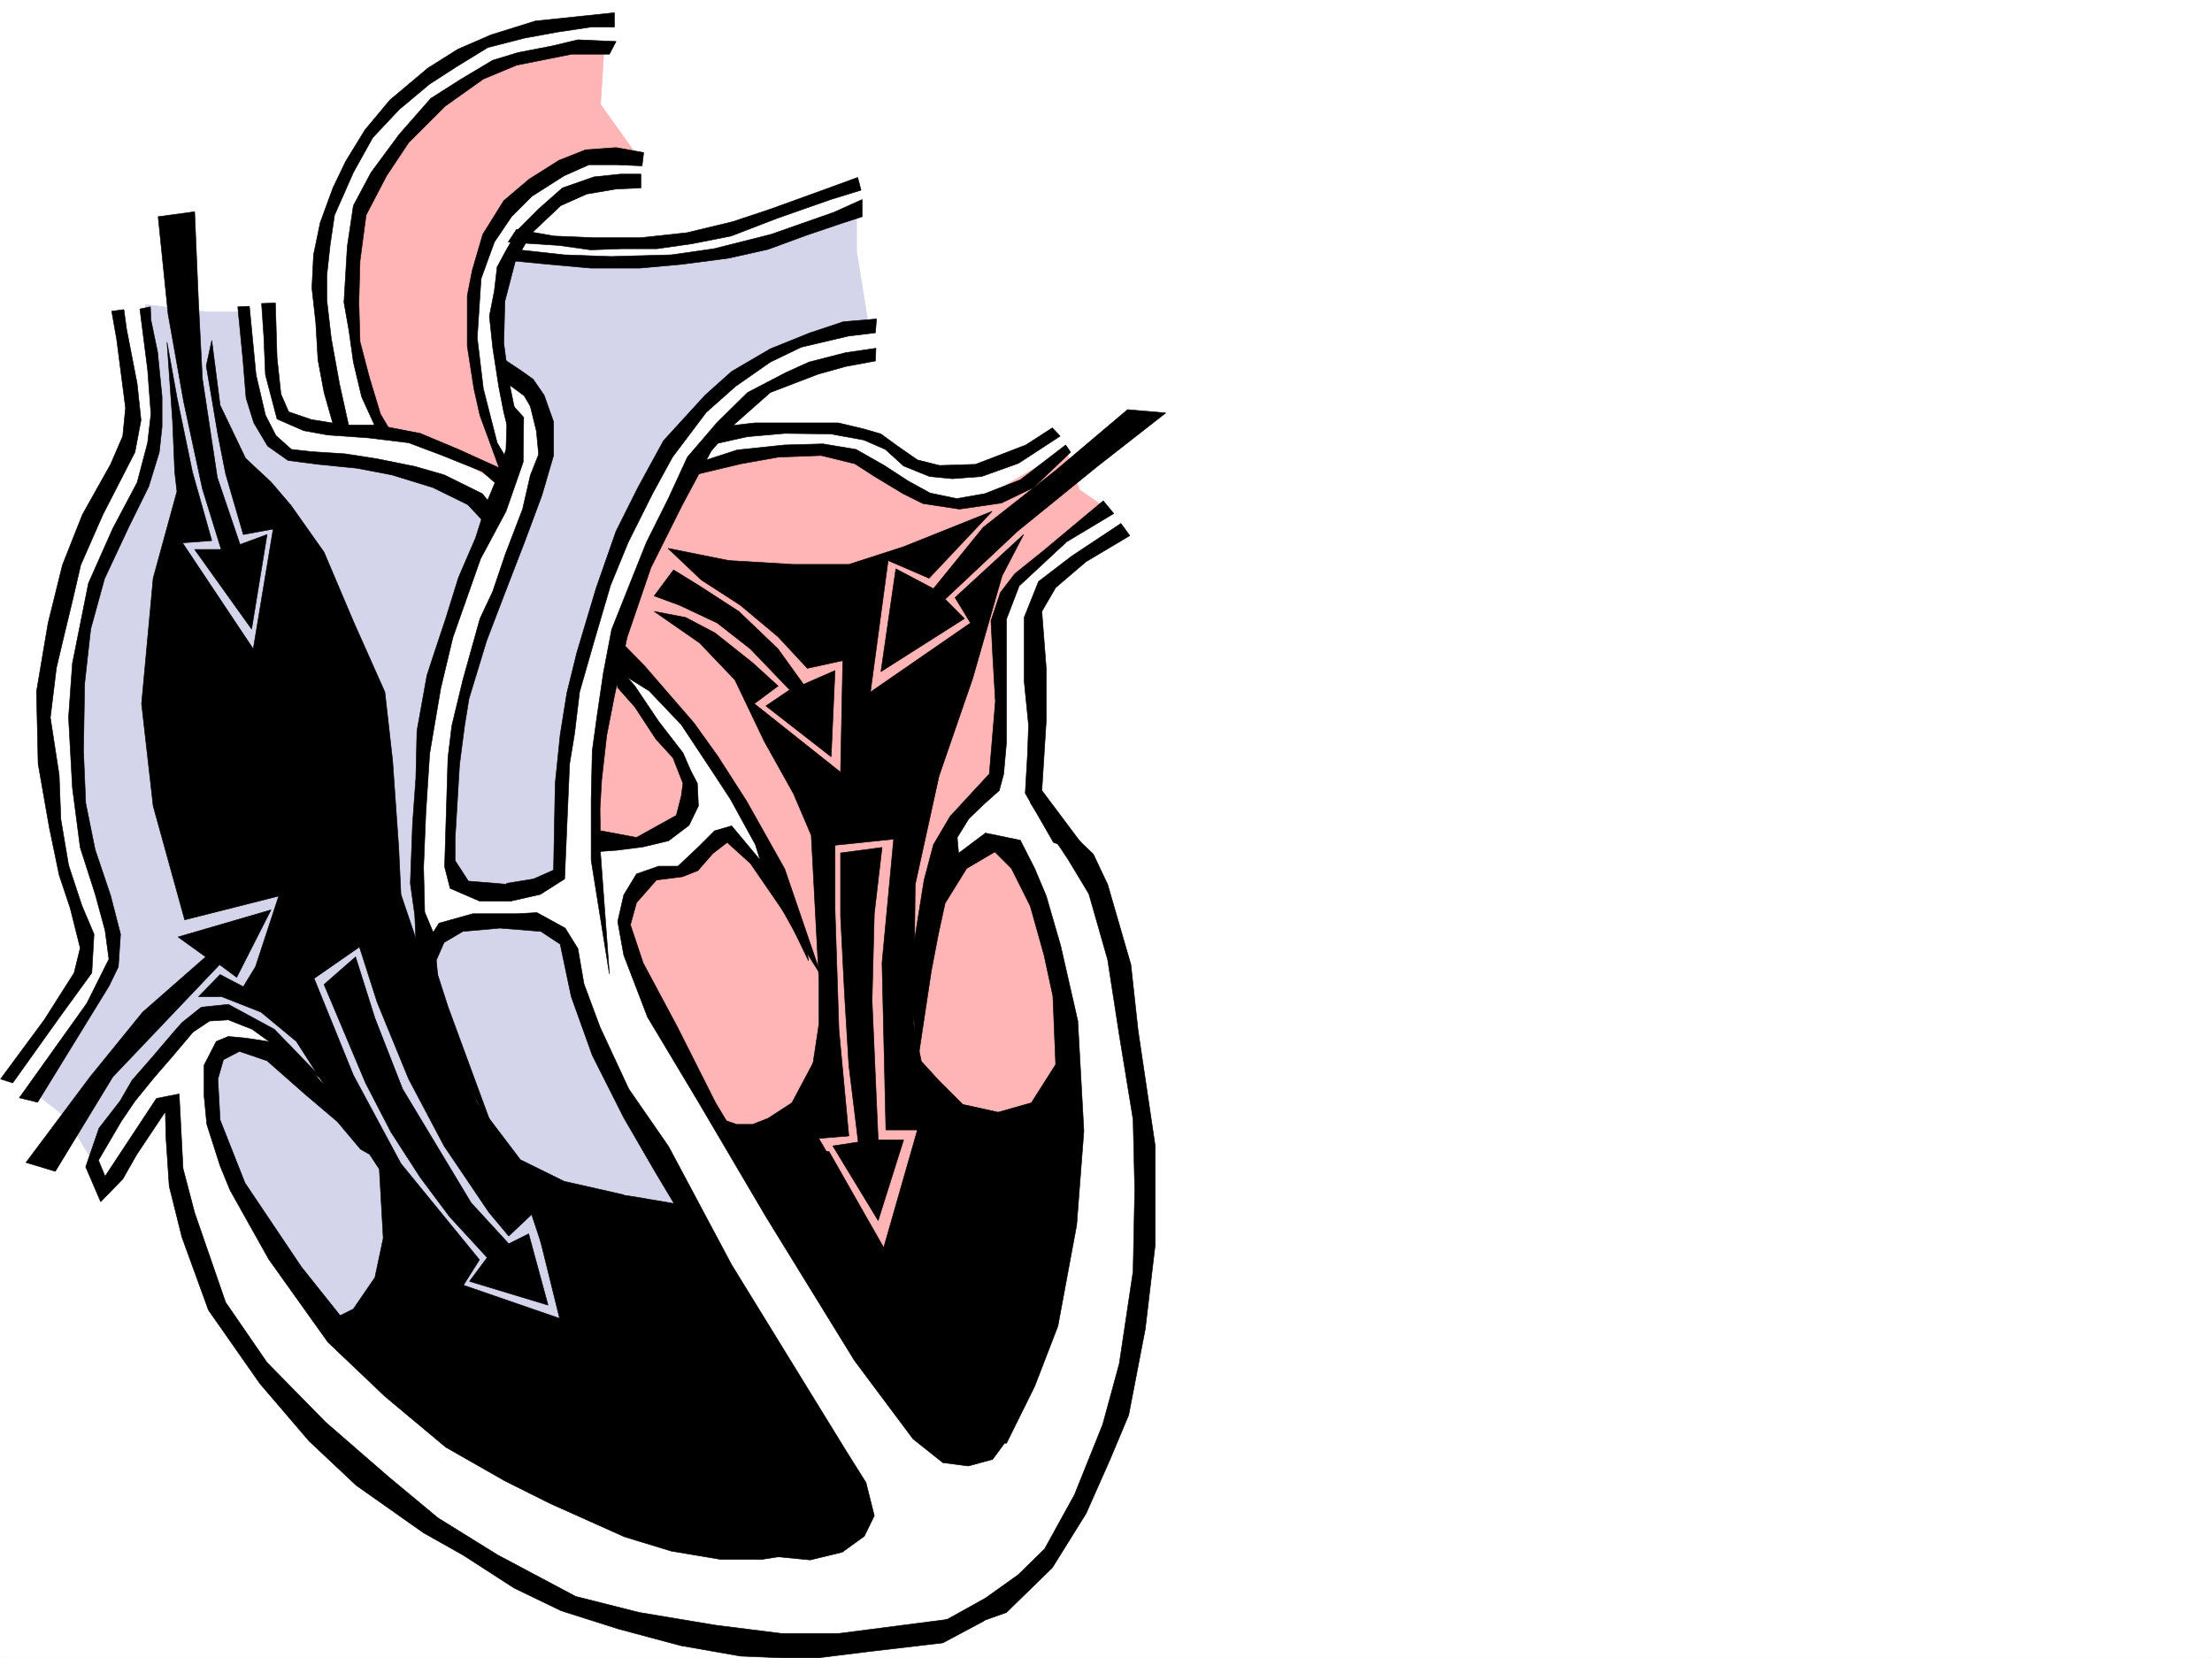
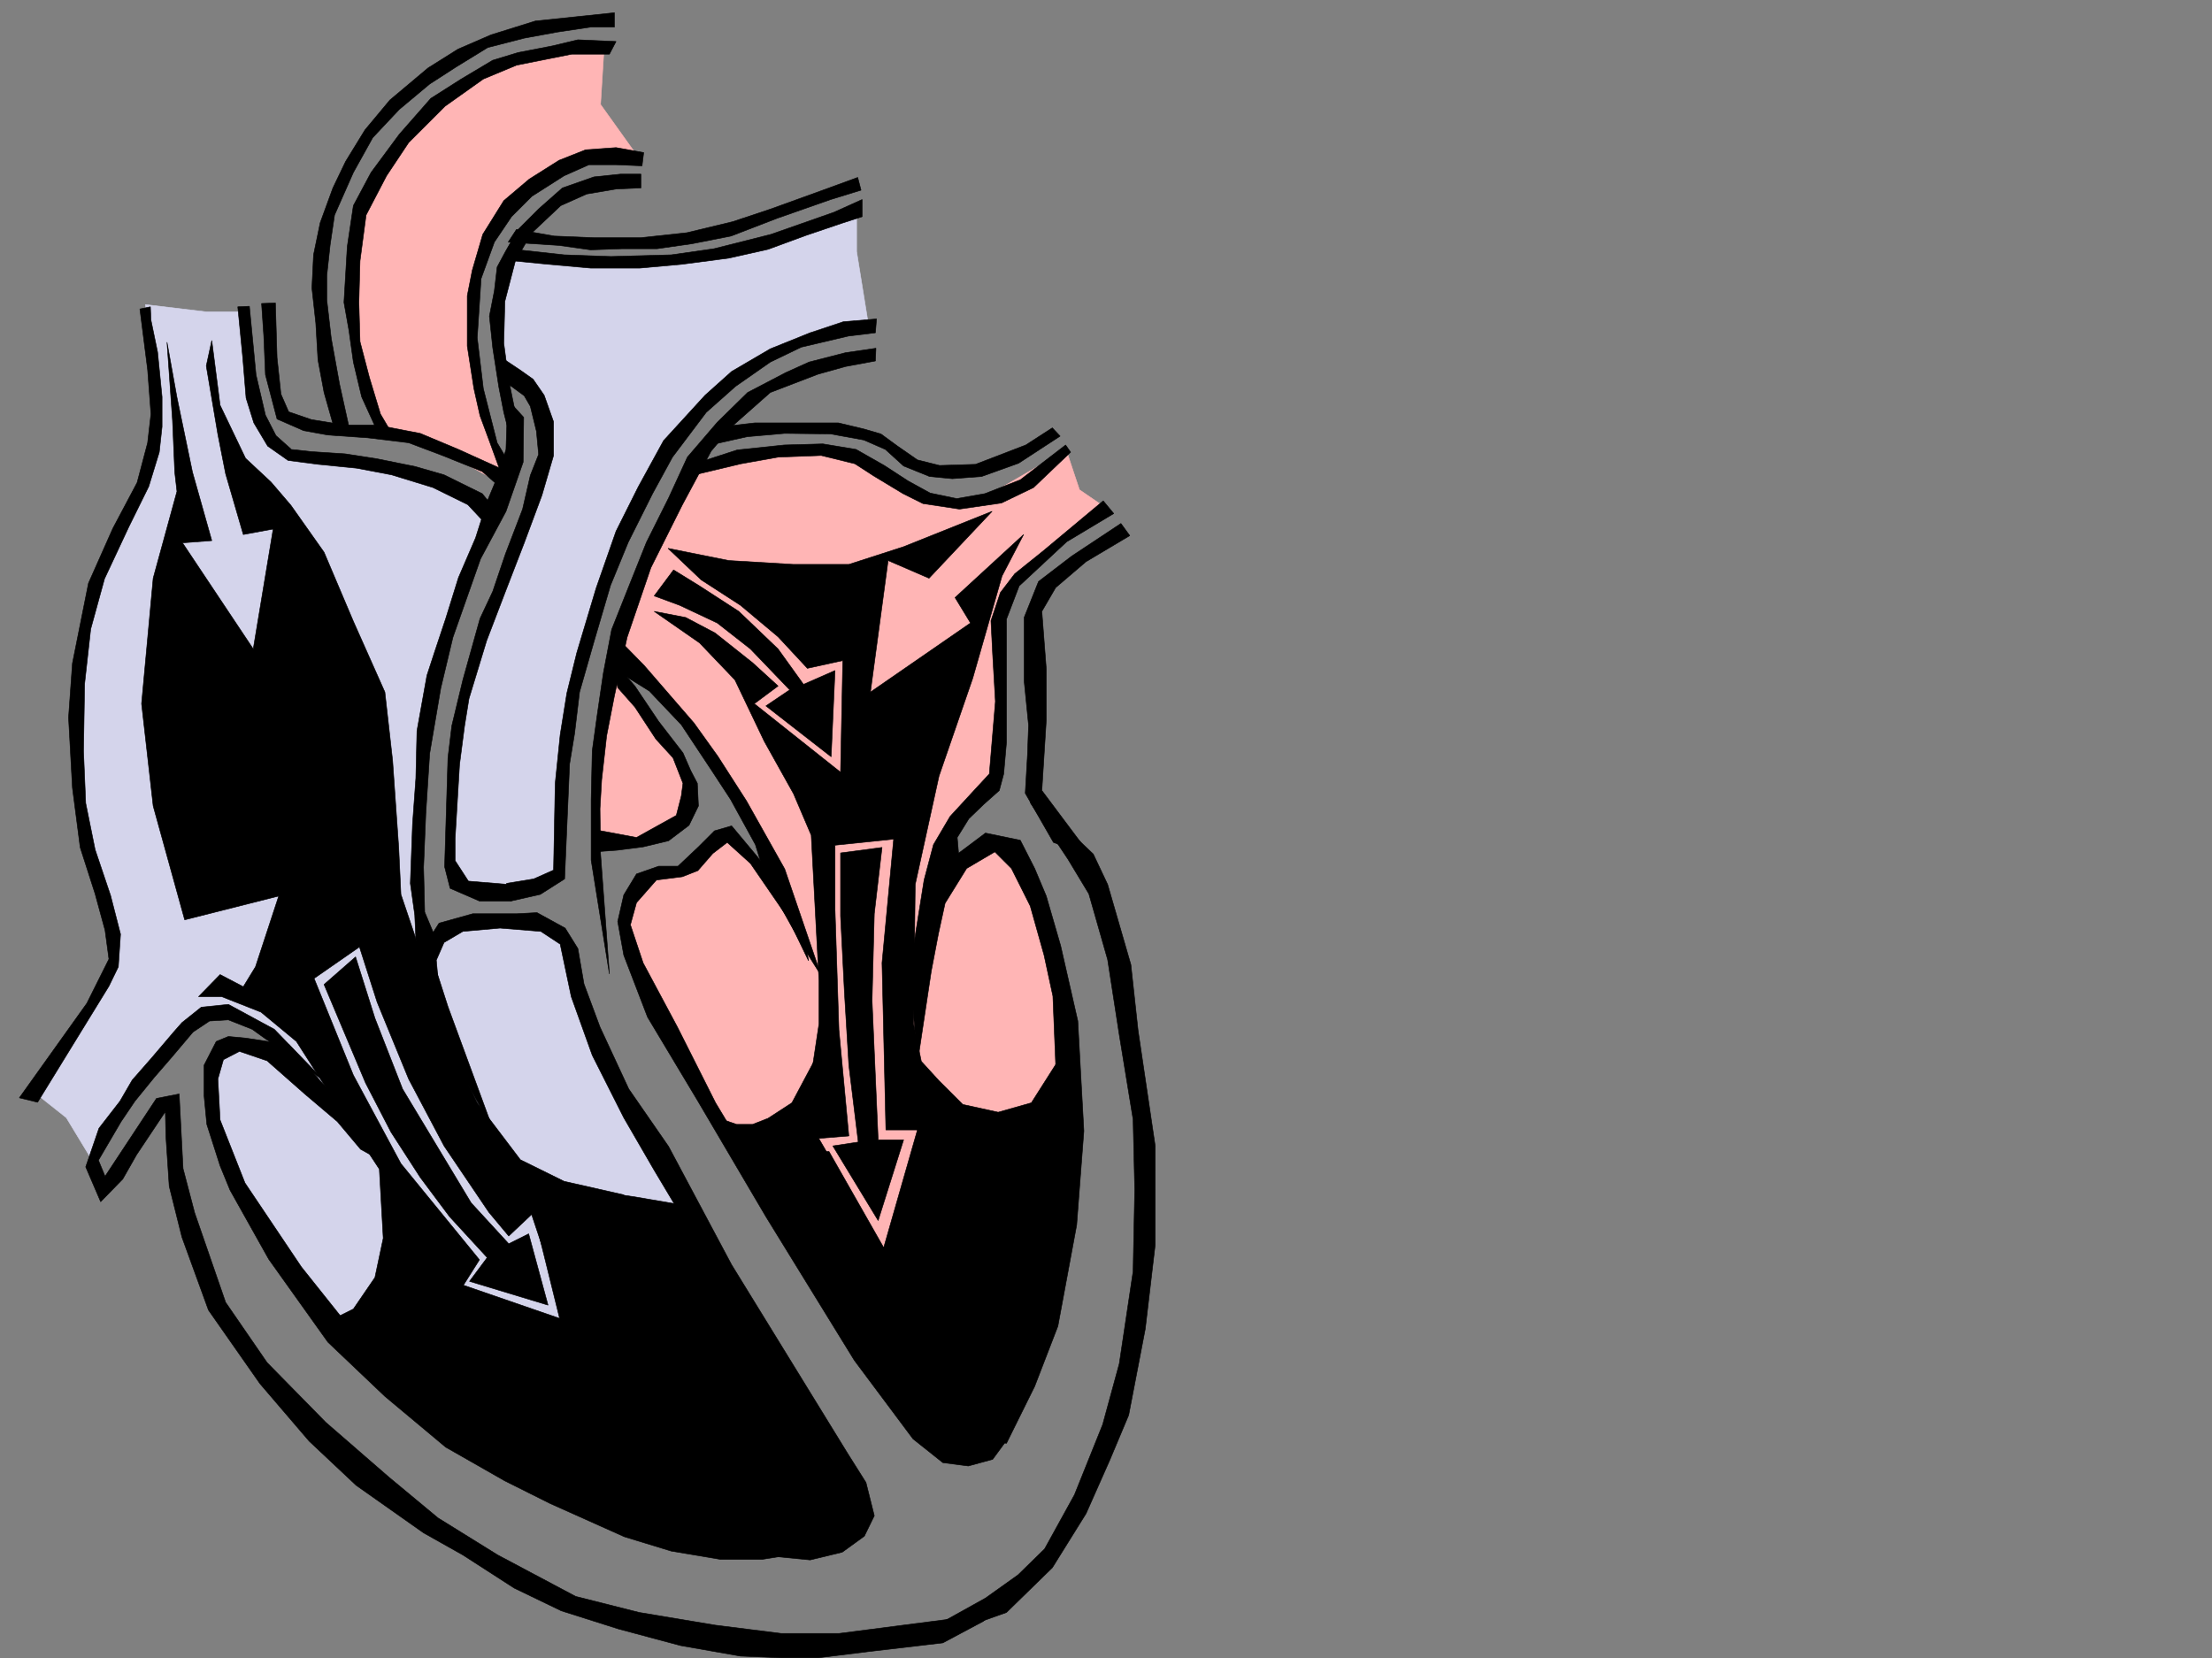
<svg xmlns="http://www.w3.org/2000/svg" width="2997.016" height="2246.668">
  <rect width="100%" height="100%" fill="#808080" stroke="none" />
  <defs>
    <clipPath id="a">
-       <path d="M0 0h2997v2244.137H0Zm0 0" />
-     </clipPath>
+       </clipPath>
  </defs>
-   <path fill="#fff" d="M0 2246.297h2997.016V0H0Zm0 0" />
+   <path fill="#fff" d="M0 2246.297h2997.016H0Zm0 0" />
  <g clip-path="url(#a)" transform="translate(0 2.16)">
    <path fill="#fff" fill-rule="evenodd" stroke="#fff" stroke-linecap="square" stroke-linejoin="bevel" stroke-miterlimit="10" stroke-width=".743" d="M.742 2244.137h2995.531V-2.16H.743Zm0 0" />
  </g>
  <path fill="#ffb5b5" fill-rule="evenodd" stroke="#ffb5b5" stroke-linecap="square" stroke-linejoin="bevel" stroke-miterlimit="10" stroke-width=".743" d="m947.043 632.168 62.95-13.488 78.667-11.223 87.664 17.988 31.477 26.938 62.949 26.98h53.918l119.883-69.675 17.984 53.957 42.7 29.207-62.915 33.703-72.687 67.41-13.489 47.195v151.277l-4.496 67.407-53.957 56.187-26.941 76.403 53.918-44.926h31.476l65.922 107.836 26.98 137.828-13.491 244.922-127.348 66.668-120.621 63.652-206.8-238.195-101.153-182.754-34.485-94.348 11.258-49.46 38.203-22.446 35.97-4.496 56.929-49.461 44.965 40.469-8.993-42.7-78.667-132.586-86.176-83.128-13.489 3.753 20.25 35.934 53.922 83.91 15.758 51.649-20.254 29.207-38.203 24.754-67.445 2.226-2.23-80.898 11.222-110.848 20.254-71.906 24.71-80.895 41.954-85.394zm-88.406-427.676-44.965-62.91 4.496-71.906h-40.43l-80.937 4.457-85.395 49.46-71.945 71.907-53.957 76.402-8.992 89.891v81.64l22.484 103.34 17.984 40.47 80.938 22.445 71.902 40.468 15.758-20.254-29.246-65.14-13.488-83.13-2.23-69.675 6.726-54.66 42.734-69.676 17.988-33.707 56.188-31.473zm0 0" />
  <path fill="#d4d4eb" fill-rule="evenodd" stroke="#d4d4eb" stroke-linecap="square" stroke-linejoin="bevel" stroke-miterlimit="10" stroke-width=".743" d="m697.543 346.777 88.406 6.024 78.707 2.969 78.672-5.98 78.668-18.731 138.61-47.192v56.93l15.718 97.36h-31.476l-75.657 27.718-81.683 50.95-78.668 84.652-44.184 78.628-34.484 78.63-44.223 129.578-15.719 87.664-9.734 119.84v65.882l-12.746 28.465-62.914 22.484-65.961-22.484-8.992-68.895 8.992-107.093 15.758-94.387 38.199-113.117 59.2-154.29 3.753-85.394-25.496-50.164-34.445-25.453 2.972-107.137zm0 0" />
  <path fill="#d4d4eb" fill-rule="evenodd" stroke="#d4d4eb" stroke-linecap="square" stroke-linejoin="bevel" stroke-miterlimit="10" stroke-width=".743" d="m197.063 412.7 81.64 9.737h47.235l22.484 125.825 21.7 53.215 62.948 18.687 91.418 16.5 65.922 21.703 59.942 25.492 5.98 37.457-68.934 201.485-15.718 164.023 3.011 194.719 47.196-31.437 62.949-3.012h50.95l28.464 31.476 24.71 91.375 69.677 151.32 81.68 128.794-138.61 128.836-128.875 50.945-242.77-41.211-85.394-144.55-43.48-85.395-12.708-62.914v-47.192l12.707-25.457 31.477-5.98 50.203 12.707-38.199-38.2-50.207-24.71-34.484 21.738-84.653 104.125-50.945 78.629-34.488-56.93-47.196-37.457 50.207-75.621 53.957-88.406 8.993-37.457-21.739-91.375-28.465-135.559v-116.09l18.73-122.851 19.47-69.676 46.453-75.621 16.5-62.91V507.09zm0 0" />
  <path fill-rule="evenodd" stroke="#000" stroke-linecap="square" stroke-linejoin="bevel" stroke-miterlimit="10" stroke-width=".743" d="m687.809 541.535-2.23 67.41-10.516 34.446-14.977 35.972-15.719 49.422-23.222 53.918-17.247 55.445-14.972 44.926-10.52 32.219-13.449 74.914-1.527 64.399-4.496 62.167-2.97 80.157 5.981 42.695 1.485 32.96 4.496 45.673 12.004 33.703 36.715 87.621L668.336 1531l-61.426-167.035-20.254-62.914 2.27-32.961-13.492-32.219-1.524-60.68 3.012-72.648 5.238-81.64 15.016-88.368 16.46-68.933 37.458-106.352 34.484-64.398 23.227-66.664.742-60.684zm12.004-230.691 50.945 8.996 53.96 2.226h63.653l62.207-6.726 62.172-14.973 51.727-17.242 70.421-25.457 47.192-17.242 4.496 17.242-41.211 12.707-72.688 25.496-62.167 23.969-53.215 10.476-47.192 6.727h-47.195l-42.7 1.523-42.734-6.02-68.933-4.495zm0 0" />
  <path fill-rule="evenodd" stroke="#000" stroke-linecap="square" stroke-linejoin="bevel" stroke-miterlimit="10" stroke-width=".743" d="m680.34 352.016 61.426 6.023 58.453 5.238h66.668l57.71-5.238 62.91-8.25 53.22-11.965 50.945-18.73 48.68-16.5 27.722-8.992v-23.227l-38.203 17.246-85.394 29.95-77.184 19.472-57.711 8.25-81.64 2.266-63.692-2.266-74.957-8.25zm0 0" />
  <path fill-rule="evenodd" stroke="#000" stroke-linecap="square" stroke-linejoin="bevel" stroke-miterlimit="10" stroke-width=".743" d="m702.04 577.508-12.747-62.168-6.723-50.207 1.485-56.93 14.23-54.66 21.742-37.457 39.727-37.461 35.187-15.715 39.727-6.765 33.703-1.485v-18.73h-27.723l-35.93 3.754-42.738 14.976-32.218 28.465-27.723 27.719-17.203 29.953-11.262 20.996-3.754 32.18-6.722 34.445 4.496 42.7 8.25 53.175 6.726 34.484 10.477 41.172zm0 0" />
  <path fill-rule="evenodd" stroke="#000" stroke-linecap="square" stroke-linejoin="bevel" stroke-miterlimit="10" stroke-width=".743" d="m673.574 599.95-18.726-73.391-8.25-68.895 5.238-80.152 17.984-49.461 23.227-34.45 27.723-27.722 43.48-27.68 33.703-14.976h36.715l35.23 1.484 2.227-17.984-37.457-6.727-41.211 2.973-35.973 14.23-40.43 25.496-34.484 29.207-28.465 45.668-14.234 48.68-6.766 34.484v68.153l8.997 57.672 8.25 36.714 12.746 34.45 17.984 49.422 15.719-8.25zm0 0" />
  <path fill-rule="evenodd" stroke="#000" stroke-linecap="square" stroke-linejoin="bevel" stroke-miterlimit="10" stroke-width=".743" d="M825.676 73.39h-50.95l-74.913 14.977-44.965 18.727-51.692 36.715-49.46 49.421-29.95 44.97-27.723 53.175-8.25 62.168-1.527 56.187 1.527 53.176 12.747 48.68 14.976 49.422 14.973 25.453-17.242 2.27L490 537.78l-11.219-47.195-5.984-42.695-6.766-38.16 4.5-75.66 8.25-55.446 23.965-44.926 38.203-51.687 42.735-48.68 41.21-26.238 42.7-25.453 34.445-10.477 46.453-8.996 34.485-8.25 51.691 2.27zm0 0" />
  <path fill-rule="evenodd" stroke="#000" stroke-linecap="square" stroke-linejoin="bevel" stroke-miterlimit="10" stroke-width=".743" d="m474.281 584.977-14.23-64.399-11.262-62.168-5.98-51.691v-33.703l4.496-41.211 5.98-40.43 25.496-57.676 26.235-47.191 35.933-38.203 41.211-34.446 35.973-23.226 42.695-26.235 49.461-12.707 44.965-8.25 44.965-6.726h32.219V17.242l-42.735 4.496-64.437 6.727-59.942 18.73-44.926 19.47L579.93 92.12l-51.688 43.438-33.746 40.468-26.195 42.7-17.242 35.933-17.243 47.192-8.996 43.441-2.226 44.926 5.238 47.191 2.973 50.207 8.25 44.184 14.23 50.164zm213.528-65.18 22.48 16.5 8.25 14.23 8.25 33.703 2.973 31.477-11.223 28.426-10.477 45.707-23.226 60.683-17.242 50.91-17.242 36.715-23.227 83.125-14.977 62.168-5.238 43.442-4.496 147.562 7.469 29.211 39.722 17.242h42.7l14.976-20.996-35.933-2.972-36.715-3.012-17.988-27.723v-29.949l5.984-100.371 6.726-51.687 6.02-37.422 23.969-78.668 25.492-66.664 25.453-65.883 23.969-64.438 15.758-53.918v-45.71l-12.746-35.93-14.977-21.742-17.984-12.708-29.246-19.472zm0 0" />
  <path fill-rule="evenodd" stroke="#000" stroke-linecap="square" stroke-linejoin="bevel" stroke-miterlimit="10" stroke-width=".743" d="m1187.586 432.172-44.965 3.754-44.965 14.976-53.96 21.739-52.434 30.695-35.969 32.219-56.188 61.425-34.449 62.91-29.988 59.903-26.98 77.144-26.235 87.66-13.45 54.665-8.995 56.183-6.762 65.926-2.23 117.57-26.977 12.004-36.715 5.985 5.98 23.968 39.727-8.992 32.961-20.96 6.723-155.813 6.765-41.211 6.727-56.149 19.512-68.148 22.441-76.402 24.008-58.457 32.96-65.883 26.981-49.461 45.707-60.645 39.688-35.226 47.191-32.965 41.957-20.211 63.692-14.977 36.715-4.496zm0 0" />
  <path fill-rule="evenodd" stroke="#000" stroke-linecap="square" stroke-linejoin="bevel" stroke-miterlimit="10" stroke-width=".743" d="m1186.8 471.86-41.21 6.019-49.422 12.707-31.477 14.234-51.687 26.98-41.211 40.43-40.469 47.192-25.496 55.445-29.95 59.899-23.968 59.941-23.226 58.418-11.258 59.156-8.25 56.188-6.727 48.68-1.484 66.663v81.641l24.71 154.29-12.003-163.282-.742-60.645 2.265-38.941 6.727-59.941 10.516-53.918 17.207-79.414 32.218-94.348 42.735-85.395 38.945-72.648 28.465-33.703 51.687-45.707 64.438-24.711 37.457-10.48 40.469-7.508zm0 0" />
  <path fill-rule="evenodd" stroke="#000" stroke-linecap="square" stroke-linejoin="bevel" stroke-miterlimit="10" stroke-width=".743" d="m836.934 931.754 23.226 26.234 28.465 43.442 23.227 25.453 13.488 34.488-2.266 17.203-6.726 26.235-53.957 29.953-56.188-10.48v29.949l30.73-2.266 34.45-4.457 34.445-8.25 27.723-20.996 12.746-26.2-1.484-30.69-8.993-17.247-10.48-23.965-32.961-42.7-32.219-47.937-29.988-34.445zm0 0" />
  <path fill-rule="evenodd" stroke="#000" stroke-linecap="square" stroke-linejoin="bevel" stroke-miterlimit="10" stroke-width=".743" d="m827.941 904.07 51.692 32.18 43.441 45.707 41.211 62.168 25.492 38.945 33.703 61.426 15.72 50.95 47.976 86.097 25.453 40.469-49.422-144.555-51.73-92.117-38.942-60.684-32.219-44.965-67.449-77.89-33.703-34.446zm0 0" />
  <path fill-rule="evenodd" stroke="#000" stroke-linecap="square" stroke-linejoin="bevel" stroke-miterlimit="10" stroke-width=".743" d="m862.39 1184.184 29.989-10.48h26.2l27.718-26.196 21.742-21.742 23.223-6.723 44.965 53.918 50.949 77.145 8.25 51.69-27.723-57.671-50.945-74.176-31.477-28.465-19.511 14.977-20.215 23.227-20.957 8.25-35.23 4.496-26.977 30.691-8.25 29.992 17.242 51.649 46.449 86.882 51.691 102.637 119.88 199.215 83.167 132.586 79.45 104.867 37.46 26.238 38.942 2.97 20.215-25.454 21.738-39.688 63.695-113.113-53.957 134.07-16.46 35.934-18.731 25.496-32.961 8.992-34.484-4.496-40.47-32.218-79.413-106.352-119.88-194.758-92.16-156.558-68.19-113.82-32.216-83.907-8.214-45.668 8.214-35.973zm0 0" />
  <path fill-rule="evenodd" stroke="#000" stroke-linecap="square" stroke-linejoin="bevel" stroke-miterlimit="10" stroke-width=".743" d="m1243.027 1440.367 18.73-124.34 9.735-50.945 8.992-41.21 29.211-47.157 38.2-22.484 22.48 22.484 25.496 50.906 18.727 66.668 11.964 55.441 6.024 147.567 2.226 94.347-4.496 87.66-12.746 82.387-25.453 86.137-47.195 104.863 18.73 2.973 38.2-77.145 31.476-81.64 25.453-137.082 9.738-127.313-8.21-149.047-23.227-101.894-19.512-67.41-15.718-37.418-19.473-38.2-47.192-9.738-50.949 38.203-32.219 60.641-18.765 92.121zm0 0" />
  <path fill-rule="evenodd" stroke="#000" stroke-linecap="square" stroke-linejoin="bevel" stroke-miterlimit="10" stroke-width=".743" d="m1252.02 1366.938-18.766-56.93 18.766-117.574 12.71-47.938 22.48-38.2 34.49-37.46 18.726-20.211 8.21-98.145-3.714-64.394-2.266-44.926 12.746-38.203 19.473-25.492 38.2-30.695 81.679-68.149 14.23 17.203-63.691 38.2-64.437 59.94-17.204 44.927v167.035l-3.754 42.699-5.984 22.48-20.996 18.692-20.215 19.508-15.758 25.457 3.012 35.187-38.2 89.149zm0 0" />
  <path fill-rule="evenodd" stroke="#000" stroke-linecap="square" stroke-linejoin="bevel" stroke-miterlimit="10" stroke-width=".743" d="m1518.723 709.313-66.664 44.183-44.97 34.445-19.468 48.72v86.14l5.98 59.898-1.484 40.469-3.012 51.652 38.239 66.664 50.949 18.73-66.703-89.109 5.98-95.128V906.3l-5.98-77.89 18.726-32.216 41.211-35.191 59.2-35.23zM941.059 643.39l62.953-14.976 50.203-8.992 58.414-2.227 45.707 11.22 25.496 16.5 39.684 23.968 26.98 13.453 49.461 7.504 56.93-8.25 43.48-20.957 50.203-47.938-6.765-9.734-61.426 47.195-47.973 18.727-38.203 6.726-35.973-7.507-29.949-16.461-32.219-20.957-38.199-21.739-44.965-7.468-52.472 1.484-63.656 6.727-50.946 16.5zm0 0" />
  <path fill-rule="evenodd" stroke="#000" stroke-linecap="square" stroke-linejoin="bevel" stroke-miterlimit="10" stroke-width=".743" d="m955.293 604.445 56.969-12.707 50.945-4.496 62.168.742 44.965 8.211 29.21 12.75 24.75 22.48 35.188 14.235 30.735 2.969 39.687-2.969 50.203-17.988 56.227-36.715-10.52-11.223-35.972 23.227-68.149 26.2-48.719 1.523-29.953-7.508-26.976-18.73-22.485-16.462-23.226-6.761-34.484-8.211h-113.118l-32.218 3.715zm-345.41 821.688-14.977-83.906-3.754-41.176 10.48-23.965 25.493-15.016 50.203-4.496 55.445 4.496 26.235 17.243 14.976 71.164 28.465 79.37 42.7 84.653 41.21 71.16 59.938 100.371 51.691 96.618 95.914 147.562 36.715 74.914 6.762 29.953 1.488 25.453-27.722 19.473-82.422 26.977 68.933 6.726 43.438-10.48 29.992-21.739 13.488-27.683-11.262-44.965-25.453-40.43-156.597-254.656-85.434-160.313-53.918-77.886-38.98-83.906-21.703-58.418-8.25-47.934-17.243-27.723-38.199-20.957-26.98 1.485h-59.942l-45.707 12.746-27.722 43.441zm785.988-338.567 50.945 76.403 28.465 47.191 25.453 89.11 15.758 101.894 18.73 114.602 2.227 95.093-2.226 110.887-18.73 125.082-22.481 82.383-38.203 95.129-40.465 73.39-35.973 35.192-44.183 31.476-86.176 47.934 70.418-12.746 44.222-15.719 62.168-60.68 45.707-73.39 32.22-72.649 25.491-60.683 22.485-116.832 13.449-113.86V1552.7l-23.223-156.554-9.738-89.11-31.477-108.62-19.468-41.173-59.942-56.93zm0 0" />
  <path fill-rule="evenodd" stroke="#000" stroke-linecap="square" stroke-linejoin="bevel" stroke-miterlimit="10" stroke-width=".743" d="m134.113 1528.73 28.465-36.714 16.5-28.465 26.235-29.95 29.953-35.19 11.222-12.747 26.235-20.957 36.714-3.754 62.208 33.703 68.933 71.164-98.922-71.164-32.219-12.746-25.453 1.527-22.484 14.973-28.465 33.707-24.008 27.719-26.195 32.18-18.73 27.722-30.73 52.434 8.991 21.738 69.676-105.61 30.734-6.019 5.239 101.113 15.718 59.942 41.954 121.324 56.187 81.64 79.45 80.9 85.394 74.171 66.707 55.406 80.898 50.203 105.649 56.149 86.176 21.738 103.378 17.246 89.188 11.219h77.926l150.574-19.469 101.895-47.195-56.93 50.203-54.7 29.211-101.894 11.965-66.707 8.25h-50.164l-55.445-2.27-80.938-14.23-83.906-22.445-77.926-24.711-63.695-30.735-69.676-44.925-53.215-29.95-91.379-64.437-63.691-59.903-66.707-77.925-69.676-99.586-35.969-98.883-17.207-68.934-4.496-67.41-.742-33.703-38.984 58.453-18.727 32.922-29.953 30.734-20.25-47.195zm0 0" />
  <path fill-rule="evenodd" stroke="#000" stroke-linecap="square" stroke-linejoin="bevel" stroke-miterlimit="10" stroke-width=".743" d="m479.523 1513.016-45.707-48.68-41.957-48.719-58.453-8.957-23.969-2.266-16.46 6.766-16.5 32.176v41.215l3.753 38.941 17.985 56.188 13.492 32.96 52.43 93.606 80.156 112.375 77.184 73.39 82.421 68.891 80.157 45.711 61.465 30.692 100.37 44.964 63.692 19.473 66.707 11.223h56.184l89.148-14.235 19.473-17.242-58.414 6.766-61.465 2.226-77.887-2.968-83.95-19.473-97.398-44.223-113.859-67.41-69.715-50.164-78.668-74.914-91.379-114.601-76.441-113.82-33.703-85.395-3.012-55.446 7.508-26.195 21.703-11.262 37.457 12.746 50.984 44.926 44.184 37.457 31.477 37.457 18.73 10.48zM373.133 410.473l2.226 74.132 5.278 49.422 10.48 23.97 30.696 10.519 45.707 7.464h43.476l58.418 11.262 51.73 21.703 79.41 35.97-10.48 26.198-36.715-32.218-53.957-21.7-45.707-17.246-55.445-6.722-53.957-3.754-32.961-5.985-35.973-15.718-15.718-59.938-2.227-52.434-3.012-44.183zm0 0" />
  <path fill-rule="evenodd" stroke="#000" stroke-linecap="square" stroke-linejoin="bevel" stroke-miterlimit="10" stroke-width=".743" d="m322.184 415.71 6.726 68.895 4.496 54.7 10.516 33.707 18.73 31.433 27.723 19.473 40.43 5.242 52.472 5.238 47.192 8.993 56.187 17.242 47.196 23.226 32.218 34.446 6.762-25.453-19.473-23.97-51.726-25.491-38.945-11.223-51.692-10.477-43.476-6.765-45.707-2.973-26.942-3.008-20.996-18.73-14.234-27.723-12.746-54.66-8.993-92.863zM204.531 433.7l8.992 43.437 6.024 60.644v40.469l-3.754 34.445-14.234 46.453-26.977 54.66-32.96 70.422-18.731 68.149-8.25 74.137-1.485 91.375 2.973 70.418 12.746 62.914 20.957 62.168 13.488 52.433-2.972 44.184-12.746 26.234-96.653 157.301-24.715-6.023 91.418-128.051 29.95-59.942-5.239-38.941-13.488-49.426-20.215-62.91-10.52-80.898-5.238-95.13 5.239-73.39 21.738-108.621 32.965-74.172 32.96-62.168 14.231-53.922 4.496-38.941-4.496-59.903-10.476-82.421 14.23-2.973zm0 0" />
-   <path fill-rule="evenodd" stroke="#000" stroke-linecap="square" stroke-linejoin="bevel" stroke-miterlimit="10" stroke-width=".743" d="m171.57 446.406 14.235 73.39 5.238 49.462-8.211 43.437-43.48 84.653-29.95 68.152-11.261 48.68-11.223 46.449-10.477 44.184-8.25 67.41 11.965 77.886 2.266 59.942 10.48 62.168 17.985 54.66 16.5 38.945-3.008 52.434-41.957 57.672-65.18 91.375-16.5-5.239 59.2-80.156 40.468-63.652 8.25-33.707-13.492-53.918-15.012-44.965-13.492-65.14-14.973-85.395-2.23-98.102L65.18 844.13l19.472-78.63 26.977-68.152 38.203-68.188 16.5-38.203 3.754-38.2-12.004-92.862-6.727-38.2 16.461-2.23zm42.7-152.804 13.488 131.843 20.996 118.32 25.453 118.356 25.496 82.383H263.73l77.184 107.875 20.957-128.09-36.676 13.488-30.734-90.632-20.254-134.075-5.238-102.597-5.239-123.598zM35.23 1575.184l86.88-116.09 71.199-87.66 85.394-74.88-37.457-26.976 125.902-36.715-46.449 91.375-23.226-17.203-144.63 152.059-77.929 128.055zm1178.551-804.446-20.215 139.313 113.118-71.903-26.2-26.238 98.141-92.117 107.879-87.625 92.941-72.648-51.73-4.497-97.399 82.387-98.14 77.14-67.445 83.13zm0 0" />
  <path fill-rule="evenodd" stroke="#000" stroke-linecap="square" stroke-linejoin="bevel" stroke-miterlimit="10" stroke-width=".743" d="m239.762 665.875-32.219 117.61-15.719 170.007 15.719 138.57 42.695 154.29 127.39-32.22-31.476 95.876-16.5 26.976-31.437-16.46-29.246 29.953h31.476l53.215 20.957 47.938 39.726 47.933 74.875 64.438 98.14 5.277 93.606-11.258 53.176-29.207 42.7-31.476 15.714 79.41 92.902 248.012 159.528 127.386 50.949 162.578 10.477 87.665-15.715 3.011-71.907-61.465-109.363-128.132-226.191-44.926-47.938-61.465-10.52-74.172-10.476-58.418 47.934 31.438 127.351-130.36-44.965 21.738-34.449-106.39-130.32-64.434-119.84-53.219-131.062 61.47-42.7 23.964 74.875 42.7 104.125 47.937 90.633 60.722 89.89 26.938 32.22 53.215-50.204 21.742-21.699-32.219-10.52-61.465-44.925-42.699-90.633-47.937-136.305-36.715-108.617-3.008-63.656-8.25-117.613-10.48-92.864-42.696-95.87-39.726-93.645-44.965-63.656-26.942-31.477-34.484-32.18-34.45-71.902-11.26-87.664-7.466 34.45 15.715 92.901 10.48 53.176 23.97 82.383 40.468-7.469-26.98 162.54-95.871-143.81 39.683-3.011-26.195-92.863-20.996-101.153-13.489-74.875L233.777 570l2.973 69.676Zm0 0" />
  <path fill-rule="evenodd" stroke="#000" stroke-linecap="square" stroke-linejoin="bevel" stroke-miterlimit="10" stroke-width=".743" d="m439.055 1333.977 56.187 133.328 34.485 66.668 39.687 61.425 39.727 53.176 50.945 55.442-23.969 32.18 106.39 32.218-26.234-96.613-26.98 13.488-50.945-55.445-92.903-154.29-37.457-95.87-26.238-83.13zm0 0" />
  <path fill-rule="evenodd" stroke="#000" stroke-linecap="square" stroke-linejoin="bevel" stroke-miterlimit="10" stroke-width=".743" d="m718.54 1640.324 23.968 71.903 138.61-74.875-37.458-18.73-79.41-17.985-59.2-29.207-58.452-77.145-63.696-128.094 87.664 236.715zM929.055 836.66l39.726 20.961 50.946 40.43 34.488 31.472-32.219 23.97 116.871 92.863 3.008-151.278-47.973 10.477-39.687-42.696-50.95-42.699-53.214-34.445-44.965-42.7 82.422 16.505 87.664 5.238h74.914l74.215-23.969 119.879-47.937-85.434 90.632-55.445-23.964-23.965 178.253 135.598-93.644-20.957-34.445 92.902-85.395-29.25 56.188-39.684 138.57-45.71 132.547-32.22 146.82-2.265 188.777 10.516 50.907 23.968 26.238 32.22 32.176 47.937 10.52 44.964-12.747 50.95-80.156-3.012 255.402-34.45 157.301-37.456 95.129-39.727 42.695-32.215 11.223-53.18-37.418-130.398-176.027-44.926-82.383L1001 1568.418l122.148-8.211 74.172 130.32L1243.027 1531h-42.734l-5.242-226.234 15.758-167.778-79.45 8.25v87.625l5.278 162.54 13.449 143.808-130.36 10.48 55.446-37.422 23.969-55.44 10.515-69.638v-58.457l-10.515-196.984-23.97-56.188-39.687-71.12-39.726-83.169-47.934-50.164-61.465-42.699zm0 0" />
  <path fill-rule="evenodd" stroke="#000" stroke-linecap="square" stroke-linejoin="bevel" stroke-miterlimit="10" stroke-width=".743" d="M1138.867 1155.719v85.394l5.238 103.38 5.981 98.843 12.75 104.125-34.45 5.238 61.426 101.113 34.489-109.363h-34.489l-8.25-188.734 3.012-117.613 10.477-89.852zm0 0" />
  <path fill-rule="evenodd" stroke="#000" stroke-linecap="square" stroke-linejoin="bevel" stroke-miterlimit="10" stroke-width=".743" d="m1107.39 1539.211 29.247 50.203-128.13-10.477-34.487-63.695 23.968 8.25h21.739l21-8.25 32.214-20.957 31.477-59.16 18.73-34.484zM886.36 807.453l34.484 12.707 50.949 23.969 44.965 35.23 53.176 55.407-32.22 21.738 88.403 68.894 5.242-116.832-42.699 18.73-34.445-47.937L1001 828.41l-53.176-34.445-35.23-21.738Zm0 0" />
</svg>